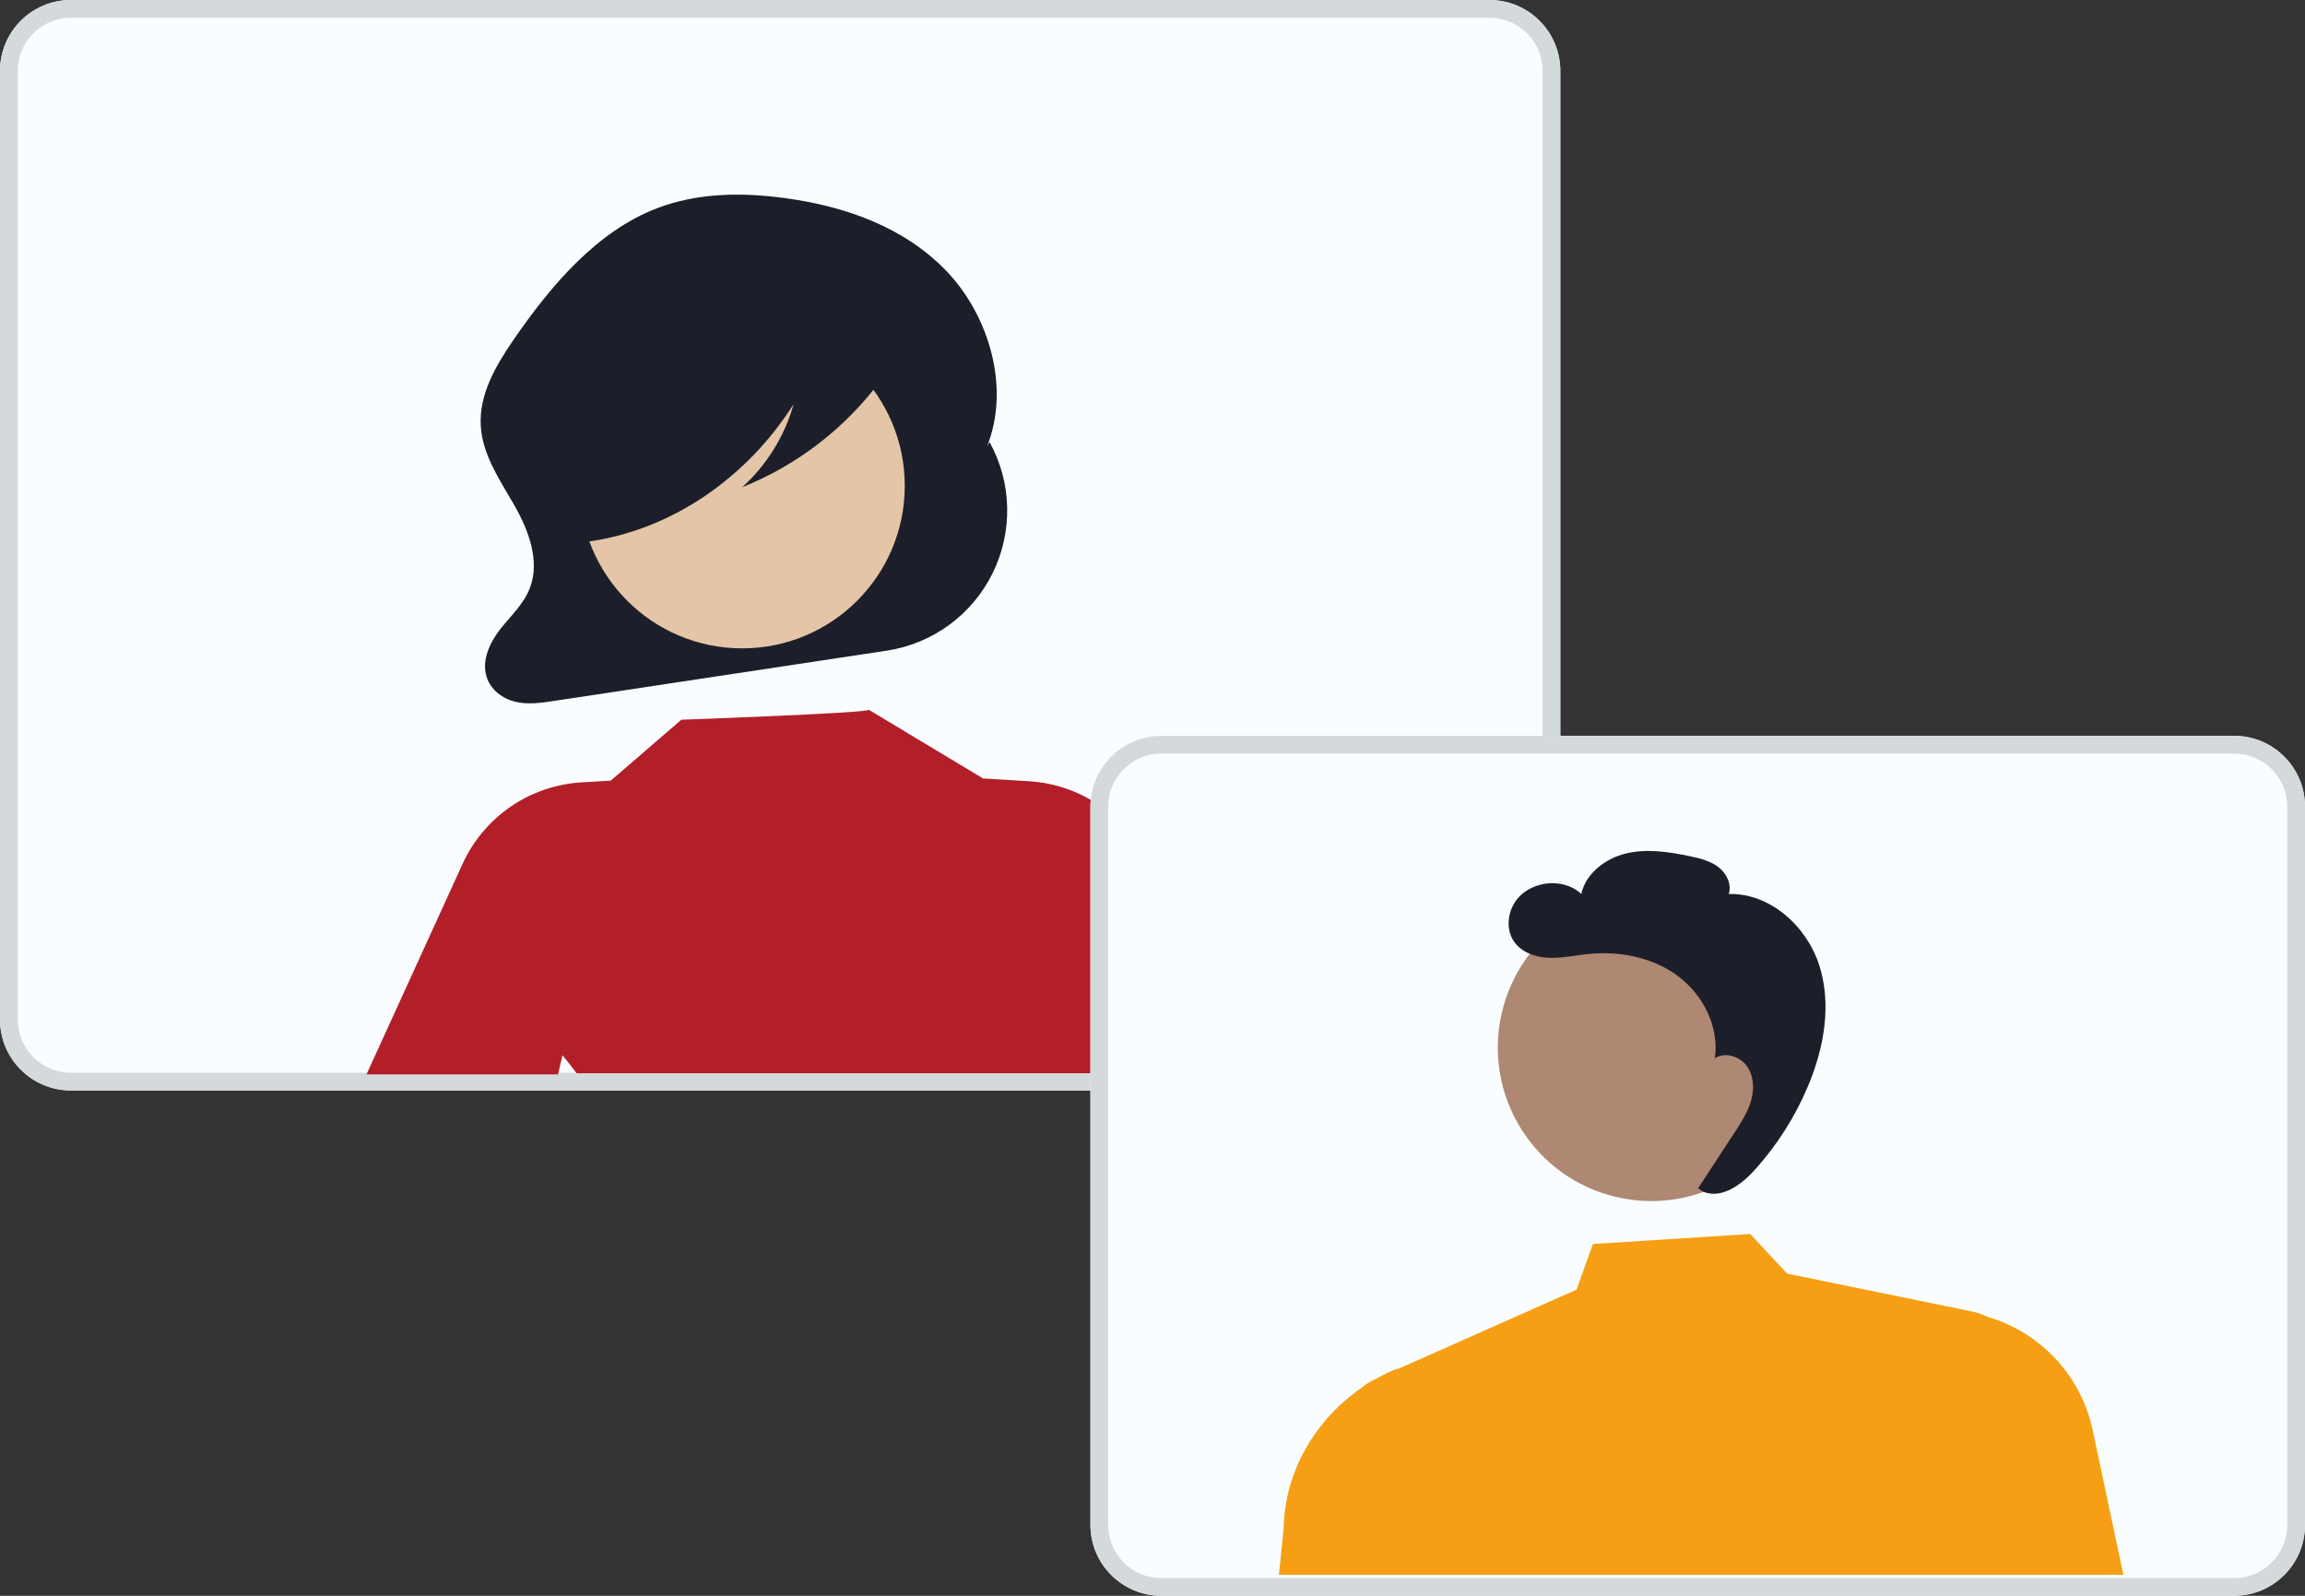
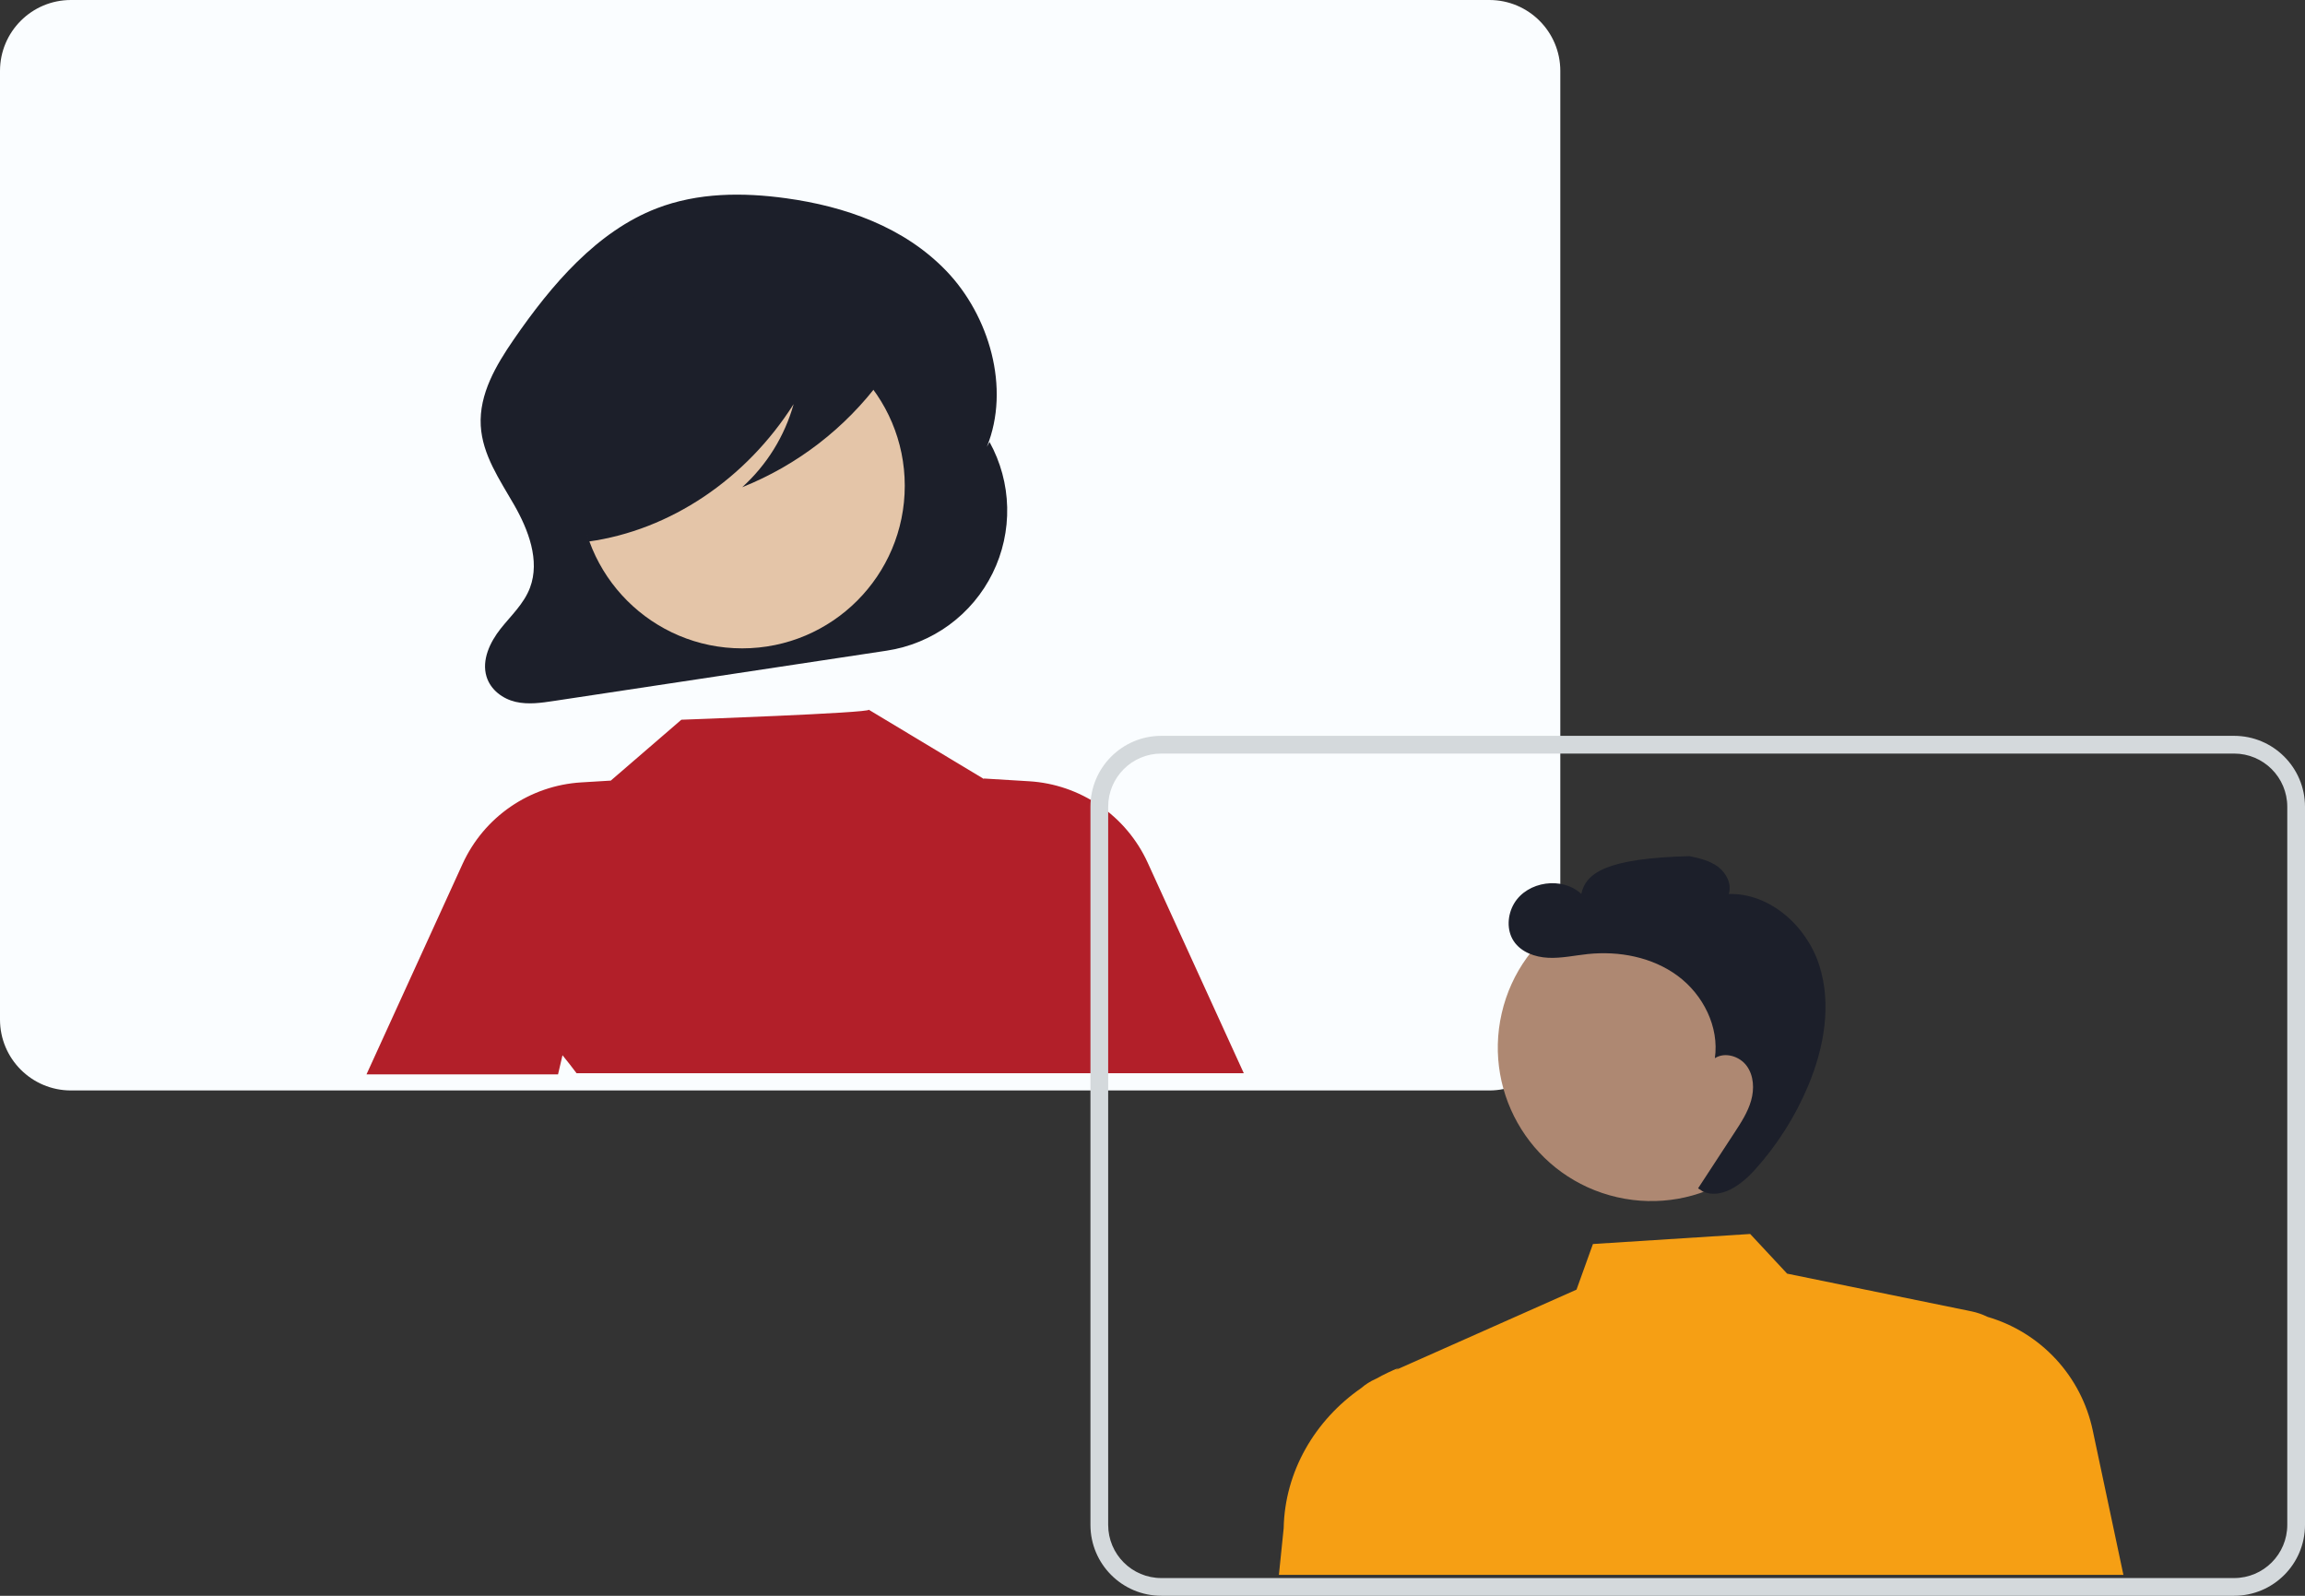
<svg xmlns="http://www.w3.org/2000/svg" width="260" height="180" viewBox="0 0 260 180" fill="none">
  <rect x="0" y="0" width="260" height="180" fill="#333333" stroke="none" />
  <path d="M0 8C0 3.582 3.582 0 8 0H168C172.418 0 176 3.582 176 8V115C176 119.418 172.418 123 168 123H8C3.582 123 0 119.418 0 115V8Z" fill="#FAFDFF" />
-   <path fill-rule="evenodd" clip-rule="evenodd" d="M168 2H8C4.686 2 2 4.686 2 8V115C2 118.314 4.686 121 8 121H168C171.314 121 174 118.314 174 115V8C174 4.686 171.314 2 168 2ZM8 0C3.582 0 0 3.582 0 8V115C0 119.418 3.582 123 8 123H168C172.418 123 176 119.418 176 115V8C176 3.582 172.418 0 168 0H8Z" fill="#D4D9DC" />
  <path d="M111.618 49.857L111.316 50.402C114.01 43.761 111.56 35.577 106.753 30.57C101.946 25.562 95.263 23.273 88.682 22.364C83.797 21.69 78.727 21.709 74.082 23.499C67.355 26.09 62.216 32.089 57.925 38.329C55.963 41.183 54.033 44.437 54.228 48.004C54.41 51.315 56.375 54.124 57.984 56.933C59.594 59.741 60.938 63.226 59.783 66.291C59.094 68.118 57.64 69.434 56.459 70.928C55.279 72.423 54.308 74.443 54.879 76.318C55.34 77.834 56.727 78.832 58.154 79.165C59.581 79.497 61.061 79.28 62.506 79.061L100.015 73.394C102.564 73.009 104.982 72.013 107.062 70.492C109.143 68.971 110.825 66.968 111.965 64.656C113.105 62.344 113.668 59.791 113.608 57.214C113.548 54.637 112.865 52.113 111.618 49.857Z" fill="#1C1F2A" />
  <path d="M83.718 73.133C93.846 73.133 102.056 64.922 102.056 54.794C102.056 44.666 93.846 36.455 83.718 36.455C73.589 36.455 65.379 44.666 65.379 54.794C65.379 64.922 73.589 73.133 83.718 73.133Z" fill="#E4C5A8" />
  <path d="M129.458 97.309C128.271 94.708 126.399 92.48 124.043 90.861C121.686 89.243 118.934 88.296 116.081 88.123L110.97 87.813L110.982 87.867V87.867L97.989 80.051C98.309 80.417 76.856 81.183 76.856 81.183L68.896 88.05L65.558 88.252C62.704 88.426 59.952 89.373 57.595 90.991C55.239 92.609 53.367 94.838 52.18 97.439L41.34 121.186H62.946L63.448 119.029C63.993 119.693 64.522 120.369 65.034 121.056H140.298L129.458 97.309Z" fill="#B21F29" />
-   <path d="M123 91C123 86.582 126.582 83 131 83H252C256.418 83 260 86.582 260 91V172C260 176.418 256.418 180 252 180H131C126.582 180 123 176.418 123 172V91Z" fill="#FAFDFF" />
  <path fill-rule="evenodd" clip-rule="evenodd" d="M252 85H131C127.686 85 125 87.686 125 91V172C125 175.314 127.686 178 131 178H252C255.314 178 258 175.314 258 172V91C258 87.686 255.314 85 252 85ZM131 83C126.582 83 123 86.582 123 91V172C123 176.418 126.582 180 131 180H252C256.418 180 260 176.418 260 172V91C260 86.582 256.418 83 252 83H131Z" fill="#D4D9DC" />
  <path d="M203.139 122.037C205.278 112.718 199.458 103.429 190.139 101.289C180.82 99.15 171.531 104.97 169.391 114.289C167.252 123.608 173.072 132.897 182.391 135.037C191.71 137.176 200.999 131.356 203.139 122.037Z" fill="#AE8872" />
  <path d="M236.056 161.335C235.42 158.327 233.979 155.547 231.887 153.293C229.795 151.039 227.132 149.395 224.179 148.535L224.166 148.528C223.603 148.251 223.006 148.046 222.391 147.919L201.585 143.662L197.417 139.189L179.68 140.321L177.828 145.467L157.453 154.522L157.791 154.285C156.918 154.635 156.069 155.042 155.25 155.503L155.147 155.549C154.559 155.812 154.014 156.16 153.527 156.582C148.346 160.178 144.922 165.95 144.796 172.386L144.258 177.637H239.516L236.056 161.335Z" fill="#F69F14" />
-   <path d="M205.211 108.884C203.794 104.457 199.647 100.719 195 100.838C195.362 99.733 194.744 98.495 193.818 97.792C192.893 97.09 191.723 96.808 190.585 96.571C188.233 96.081 185.782 95.707 183.444 96.259C181.106 96.811 178.89 98.489 178.364 100.833C176.234 98.837 172.297 99.389 170.798 101.894C170.027 103.183 169.918 104.915 170.751 106.164C171.579 107.406 173.148 107.965 174.638 108.035C176.129 108.106 177.605 107.771 179.09 107.615C182.635 107.243 186.38 107.957 189.246 110.077C192.112 112.197 193.943 115.832 193.433 119.36C194.579 118.628 196.23 119.136 197.03 120.236C197.83 121.335 197.893 122.837 197.521 124.145C197.15 125.453 196.395 126.613 195.651 127.751C194.281 129.847 192.912 131.942 191.542 134.038L192.103 134.411C194.169 135.283 196.405 133.654 197.909 131.99C200.446 129.184 202.49 125.968 203.954 122.48C205.75 118.193 206.629 113.311 205.211 108.884Z" fill="#1C1F2A" />
+   <path d="M205.211 108.884C203.794 104.457 199.647 100.719 195 100.838C195.362 99.733 194.744 98.495 193.818 97.792C192.893 97.09 191.723 96.808 190.585 96.571C181.106 96.811 178.89 98.489 178.364 100.833C176.234 98.837 172.297 99.389 170.798 101.894C170.027 103.183 169.918 104.915 170.751 106.164C171.579 107.406 173.148 107.965 174.638 108.035C176.129 108.106 177.605 107.771 179.09 107.615C182.635 107.243 186.38 107.957 189.246 110.077C192.112 112.197 193.943 115.832 193.433 119.36C194.579 118.628 196.23 119.136 197.03 120.236C197.83 121.335 197.893 122.837 197.521 124.145C197.15 125.453 196.395 126.613 195.651 127.751C194.281 129.847 192.912 131.942 191.542 134.038L192.103 134.411C194.169 135.283 196.405 133.654 197.909 131.99C200.446 129.184 202.49 125.968 203.954 122.48C205.75 118.193 206.629 113.311 205.211 108.884Z" fill="#1C1F2A" />
  <path d="M101.113 37.774C100.639 35.269 98.085 34.124 95.897 33.569C89.549 31.949 82.946 31.587 76.459 32.502C71.73 33.176 66.889 34.663 63.458 38.354C60.782 41.233 59.163 45.357 59.037 49.615C58.964 52.096 59.407 54.678 60.642 56.768C61.877 58.858 63.981 60.374 66.154 60.321L66.374 61.086C75.581 59.803 84.134 54.074 89.521 45.582C88.51 49.192 86.498 52.442 83.718 54.957C89.934 52.469 95.337 48.305 99.326 42.928C100.415 41.482 101.473 39.679 101.113 37.774Z" fill="#1C1F2A" />
</svg>